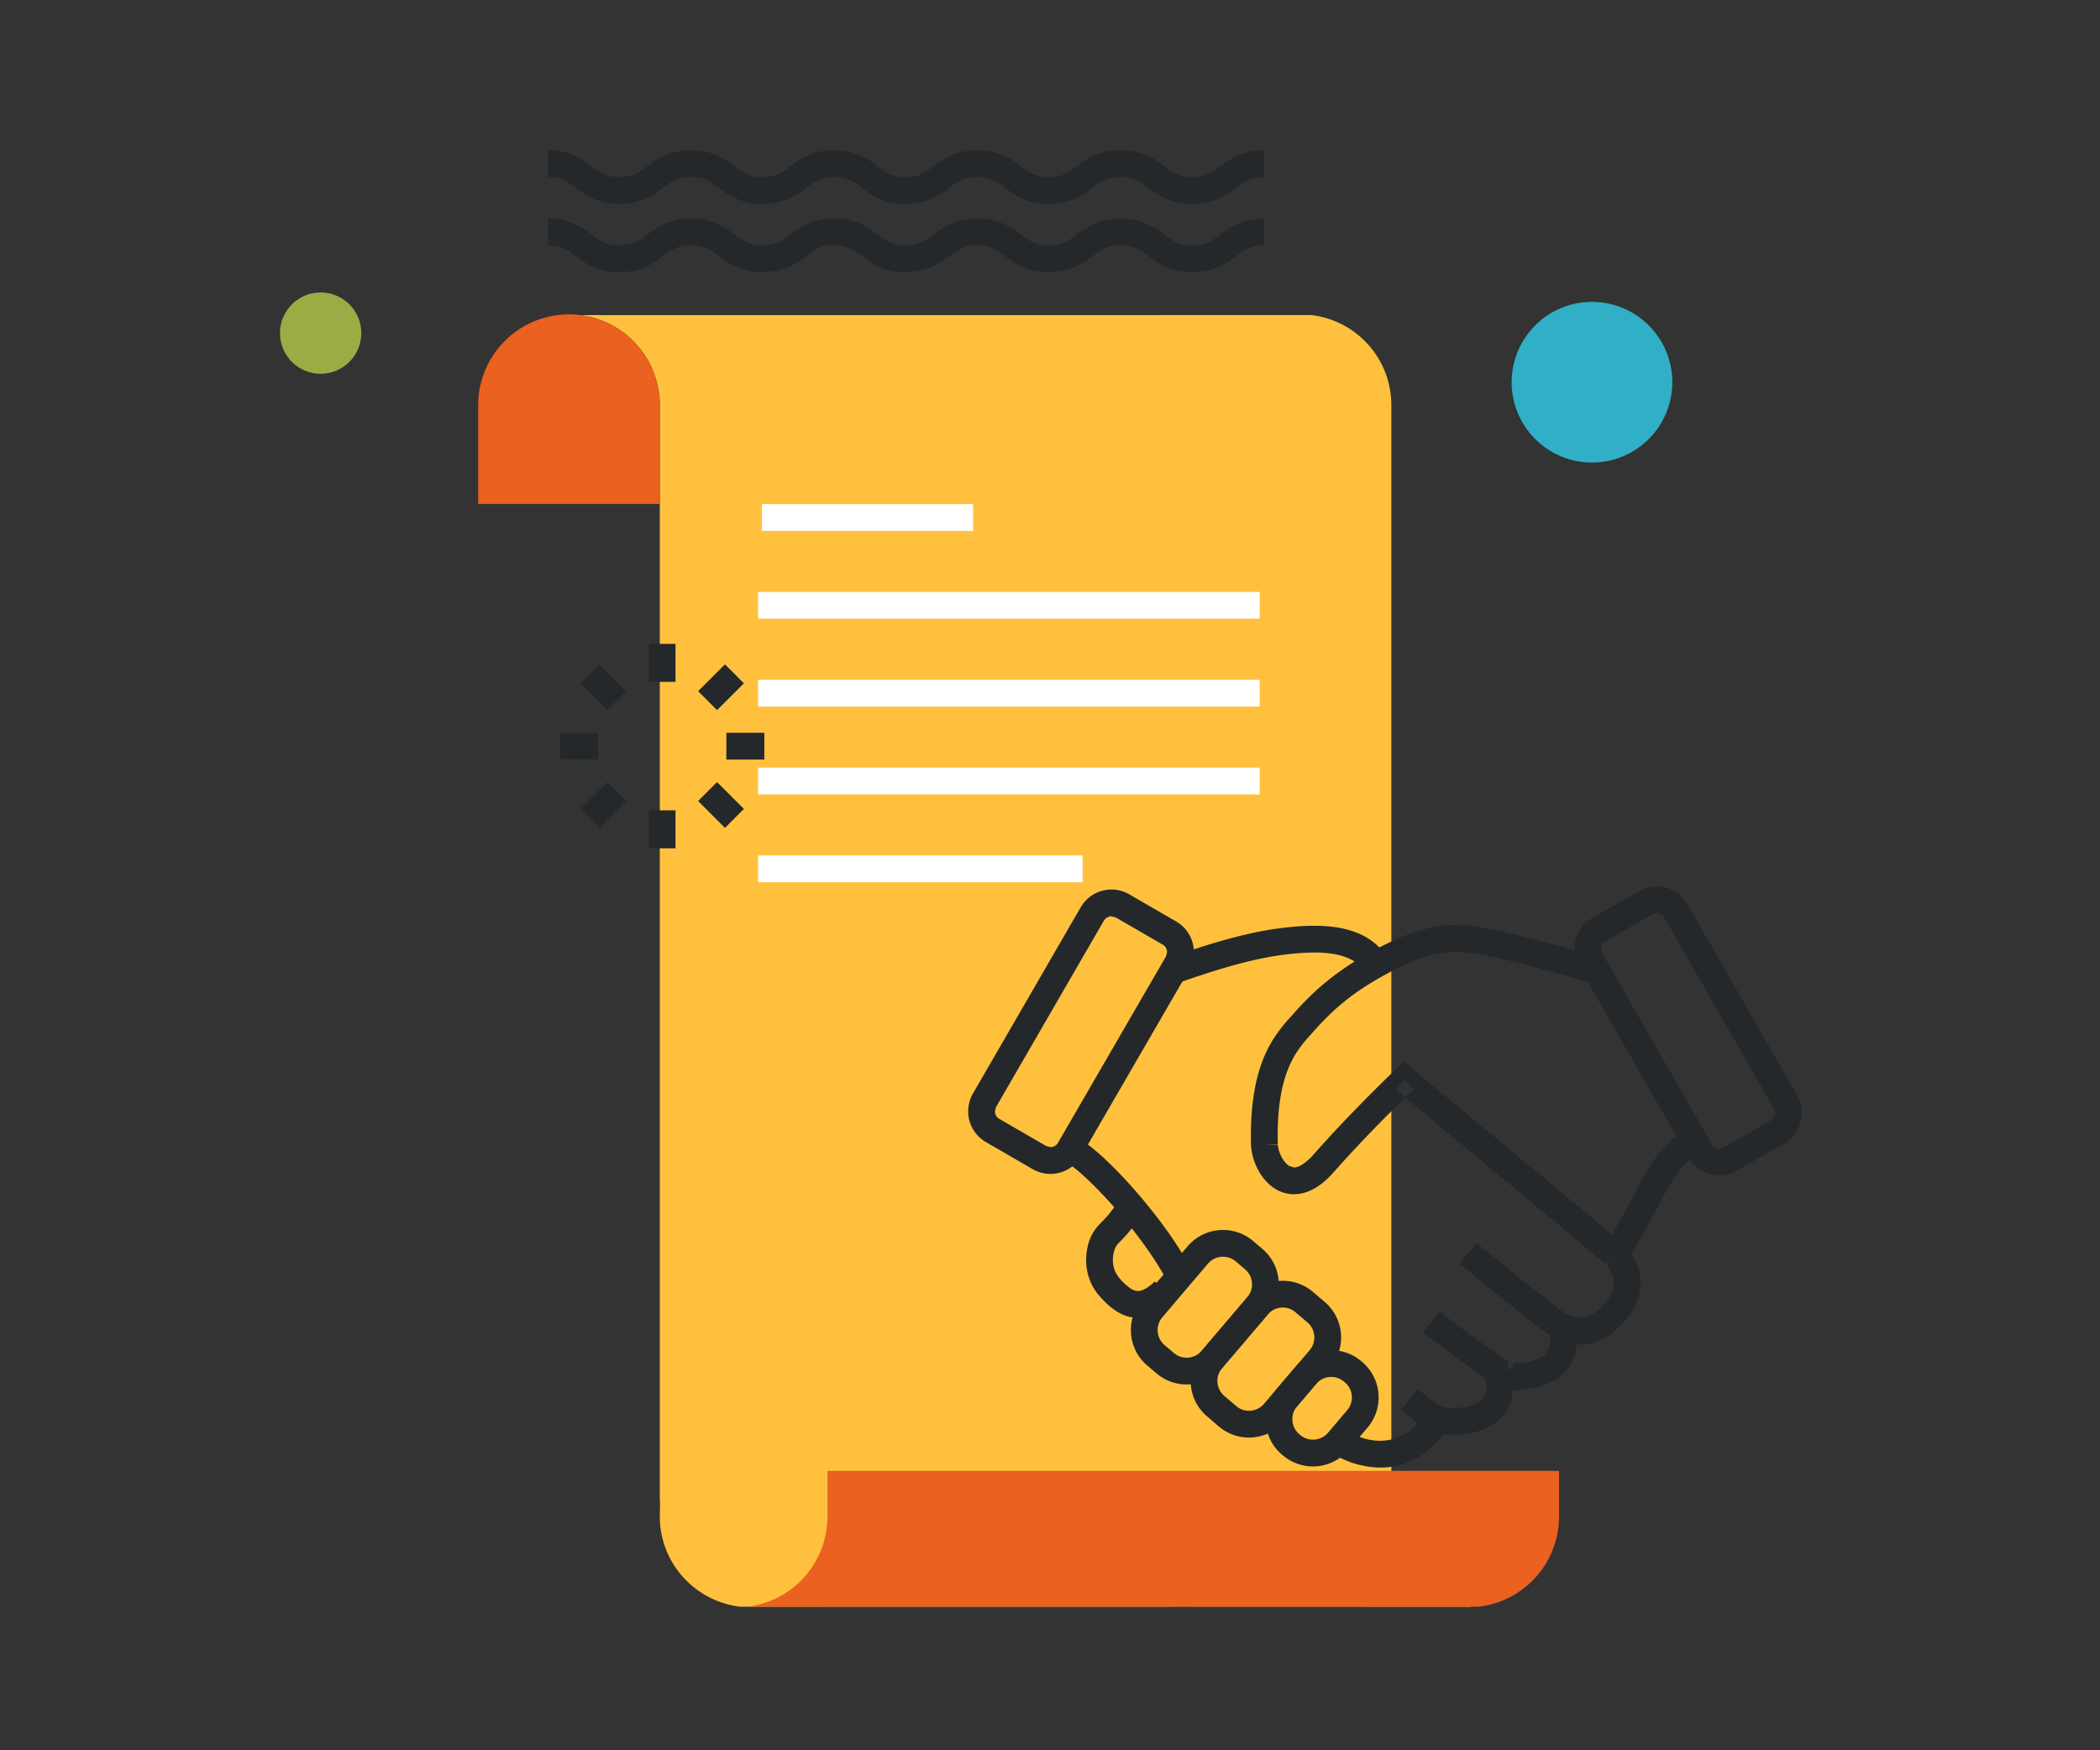
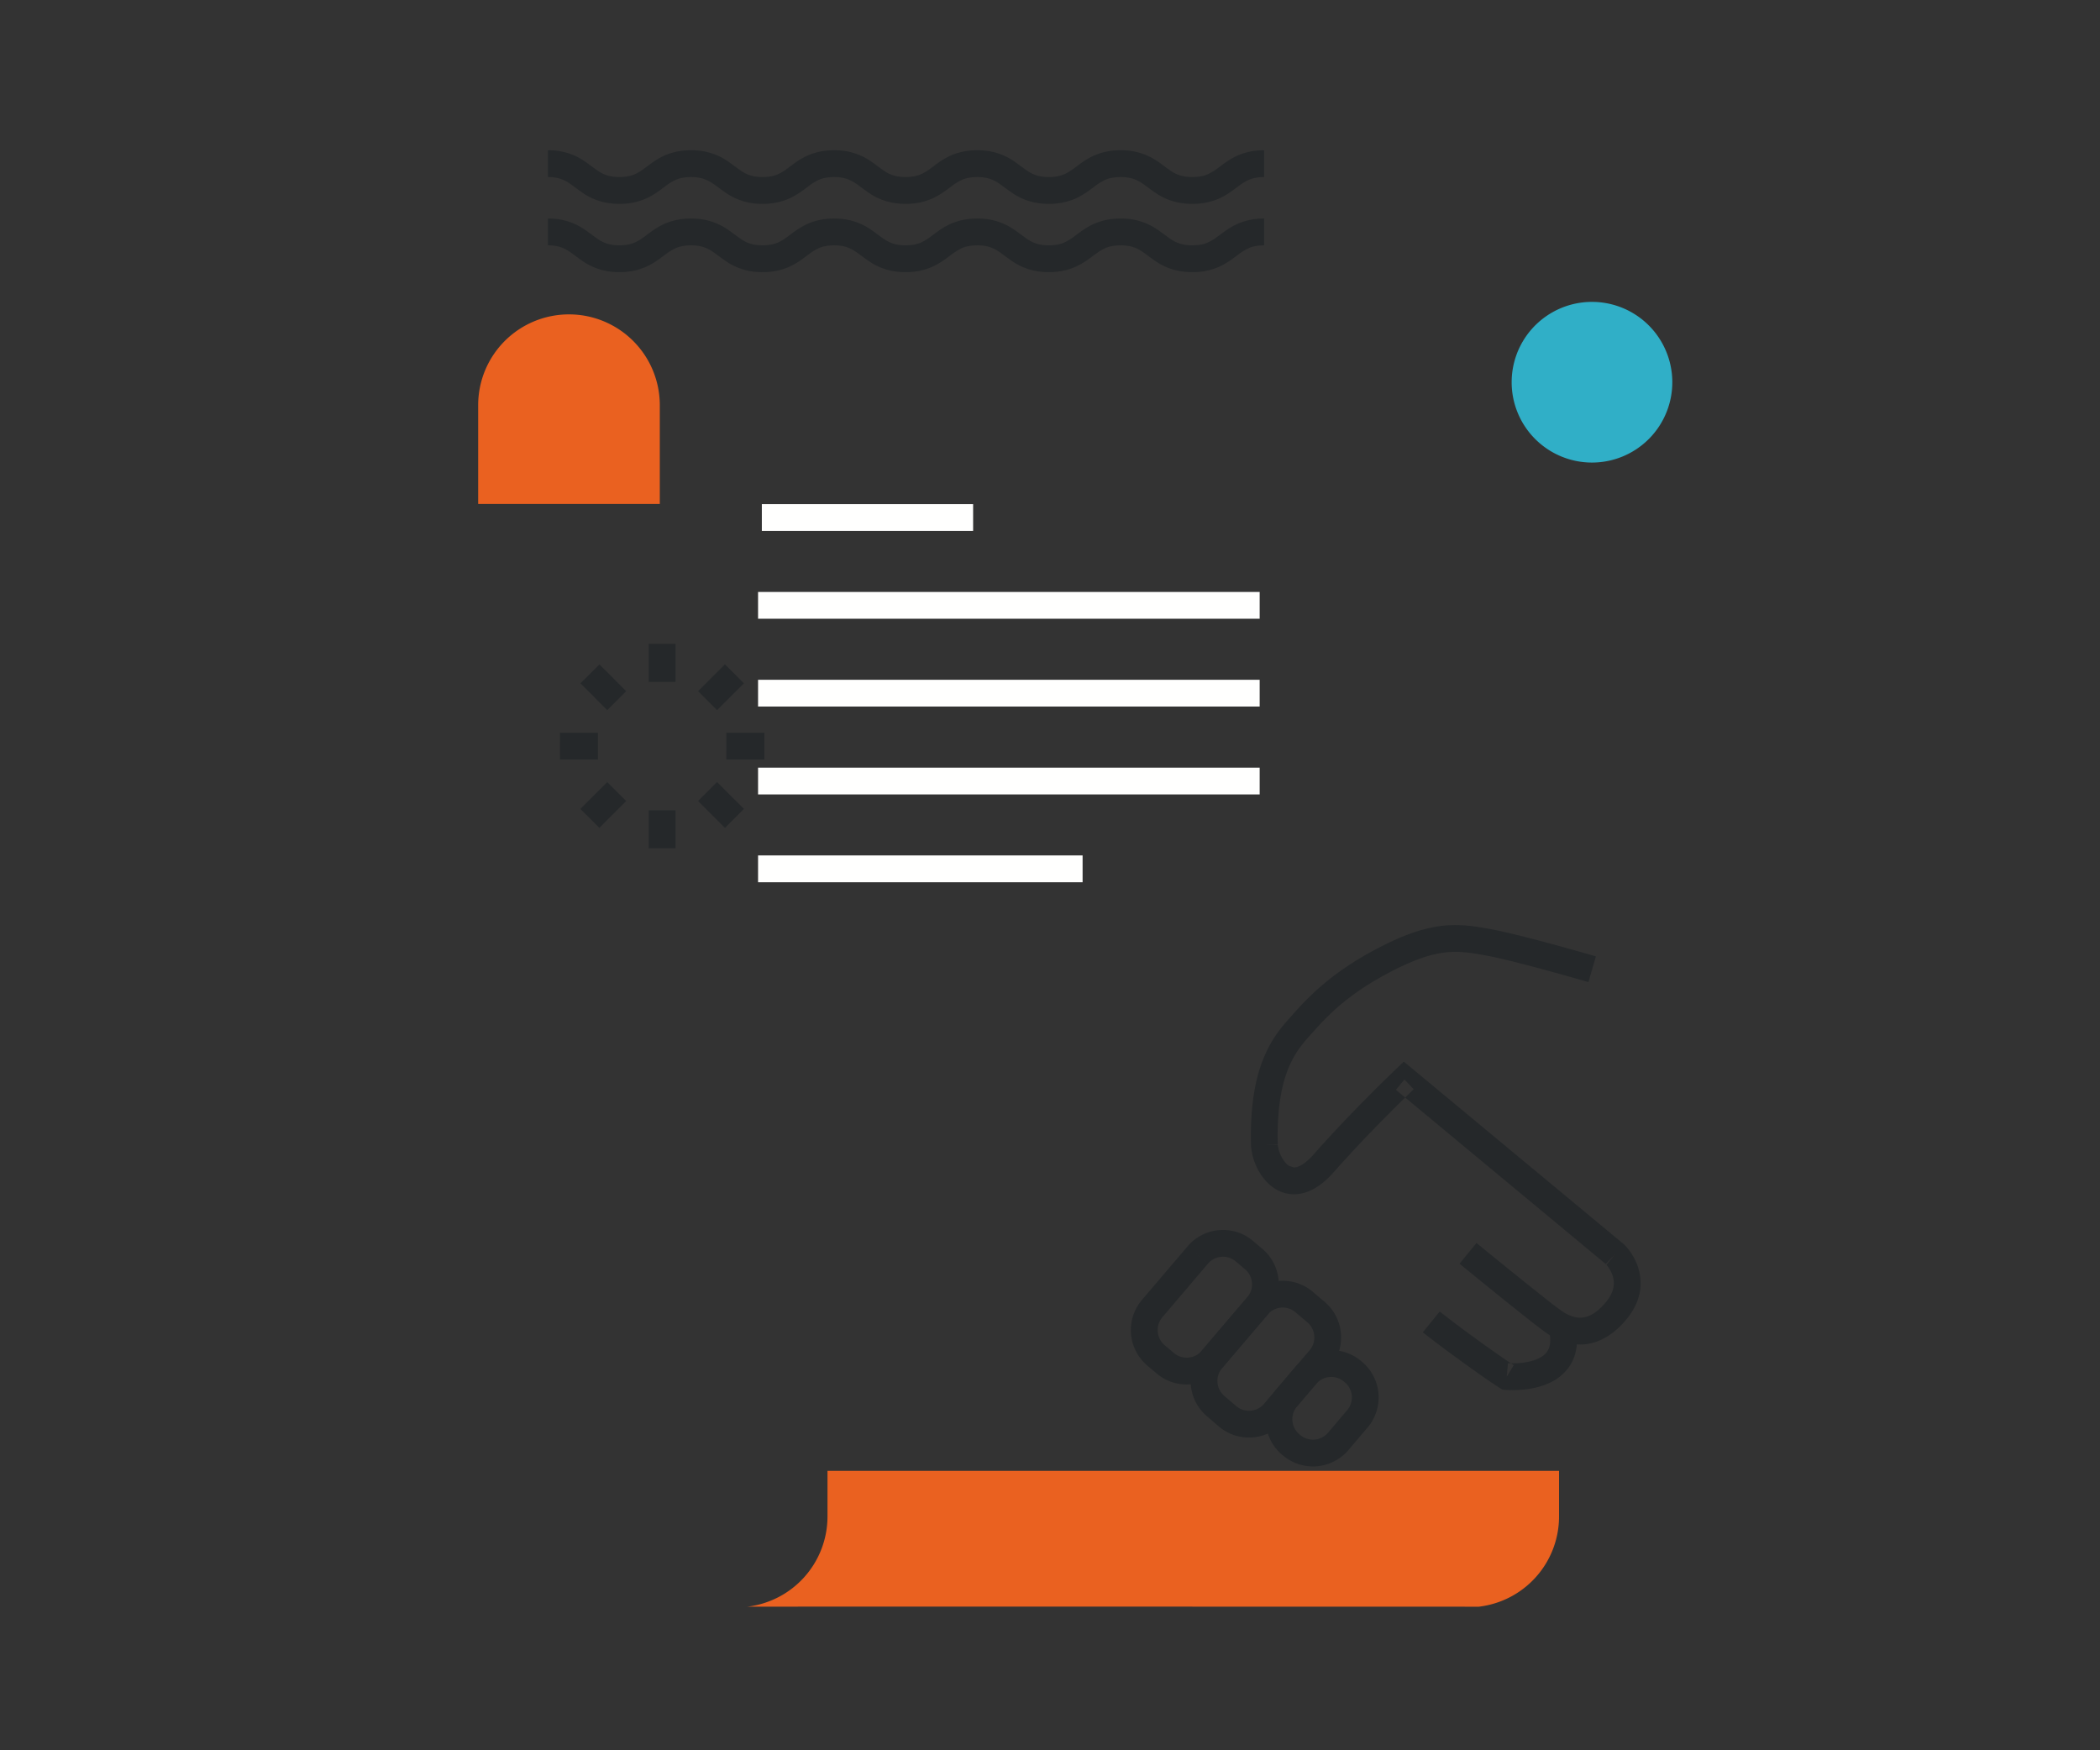
<svg xmlns="http://www.w3.org/2000/svg" width="120" height="100" viewBox="0 0 120 100">
  <rect x="0" y="0" width="120" height="100" fill="#333333" stroke="none" />
  <g fill="none" fill-rule="evenodd">
    <path d="M0 0h120v100H0z" />
-     <path d="M79.506 32.64v-9.49A5.18 5.18 0 0 0 74.92 18c-1.415 0-39.498.01-41.804 0a5.18 5.18 0 0 1 4.587 5.151v62.626h.014l-.014.866c0 2.667 2.02 4.852 4.596 5.155 1.417 0 39.505-.01 41.812 0a5.19 5.19 0 0 1-4.588-5.155v-1.178h-.017V27.457" fill="#FFC13D" />
    <path d="M37.703 28.794V23.15a5.188 5.188 0 0 0-5.191-5.188 5.187 5.187 0 0 0-5.188 5.188v5.644h10.38m9.581 55.241v2.607a5.19 5.19 0 0 1-4.588 5.155c2.304-.01 40.395 0 41.803 0a5.19 5.19 0 0 0 4.588-5.155v-2.607H47.285" fill="#EA6120" />
    <path d="M95.56 21.77a4.59 4.59 0 1 1-9.179 0 4.59 4.59 0 0 1 9.179 0" fill="#30AFC7" />
    <path fill="#FFFFFE" d="M43.534 30.333h12.073v-1.53H43.534zm-.216 5.017h28.663v-1.53H43.318zm0 5.017h28.663v-1.53H43.318zm0 5.022h28.663v-1.53H43.318zm0 5.016h18.545v-1.53H43.318z" />
    <path fill="#25282A" d="M37.071 38.956h1.53v-2.168h-1.53zm-3.901.084 1.528 1.532 1.083-1.082-1.528-1.531m-2.257 5.436h2.171v-1.53h-2.17zm2.252 3.905 1.533-1.535-1.083-1.082-1.533 1.535m3.906 2.249h1.53v-2.168h-1.53zm5.438-2.251-1.535-1.533-1.082 1.082 1.535 1.535m.078-3.905h2.171v-1.53h-2.17zm-.078-5.438-1.535 1.533 1.082 1.082 1.535-1.531M31.31 14.017c.415.002.672.072.899.172.336.145.632.422 1.114.748.475.324 1.166.62 2.074.61a3.663 3.663 0 0 0 1.527-.306c.621-.286.998-.654 1.33-.865.338-.215.606-.35 1.232-.359.417.002.674.072.9.173.339.144.634.421 1.116.747a3.57 3.57 0 0 0 2.076.61 3.663 3.663 0 0 0 1.527-.306c.62-.286.996-.654 1.328-.867.337-.213.605-.347 1.227-.357.418.002.675.072.901.173.337.144.632.421 1.114.747.476.324 1.166.62 2.075.61a3.665 3.665 0 0 0 1.528-.306c.622-.284.998-.654 1.332-.865.338-.215.607-.35 1.233-.359.417.002.676.072.902.173.337.144.632.421 1.116.747.476.324 1.166.62 2.076.61a3.665 3.665 0 0 0 1.528-.306c.623-.284 1-.654 1.333-.865.34-.215.609-.35 1.236-.359.418.002.677.072.905.173.338.146.633.421 1.116.747.478.324 1.168.62 2.078.61a3.68 3.68 0 0 0 1.532-.306c.622-.284 1-.654 1.334-.865.34-.215.61-.35 1.238-.359v-1.53a3.672 3.672 0 0 0-1.53.306c-.623.285-1 .655-1.334.866-.34.215-.611.35-1.24.358-.417-.001-.676-.071-.904-.172-.338-.144-.633-.421-1.117-.747a3.577 3.577 0 0 0-2.078-.61 3.667 3.667 0 0 0-1.53.305c-.622.285-.999.655-1.332.866-.338.215-.61.35-1.235.358-.418-.001-.676-.071-.903-.17-.336-.146-.633-.423-1.115-.749a3.576 3.576 0 0 0-2.076-.61 3.665 3.665 0 0 0-1.529.305c-.622.287-.999.655-1.33.866-.339.215-.608.35-1.234.358-.418-.001-.675-.071-.901-.17-.337-.146-.632-.422-1.114-.749a3.567 3.567 0 0 0-2.075-.61 3.655 3.655 0 0 0-1.525.305c-.621.287-.996.657-1.328.868-.338.213-.606.347-1.229.356-.417-.001-.674-.071-.9-.17-.34-.146-.634-.423-1.116-.749a3.576 3.576 0 0 0-2.076-.61 3.665 3.665 0 0 0-1.529.305c-.621.287-.996.655-1.33.868-.338.213-.605.347-1.23.356-.417-.001-.674-.071-.9-.17-.337-.146-.631-.422-1.113-.749a3.57 3.57 0 0 0-2.075-.61v1.53m.001-3.902c.415.002.672.072.899.173.336.144.632.42 1.114.747.475.324 1.166.62 2.074.61a3.663 3.663 0 0 0 1.527-.306c.621-.285.998-.655 1.33-.866.338-.214.606-.349 1.232-.358.417.002.674.072.9.173.339.145.634.42 1.116.747a3.57 3.57 0 0 0 2.076.61 3.663 3.663 0 0 0 1.527-.306c.62-.286.996-.655 1.328-.866.337-.214.605-.349 1.227-.358.418.002.675.072.901.173.337.144.632.42 1.114.747.476.324 1.166.62 2.075.61a3.665 3.665 0 0 0 1.528-.306c.622-.285.998-.655 1.332-.866.338-.214.607-.349 1.233-.358.417.002.676.072.902.173.337.145.632.42 1.116.747.476.324 1.166.62 2.076.61a3.665 3.665 0 0 0 1.528-.306c.623-.285 1-.653 1.333-.866.34-.213.609-.349 1.236-.358.418.002.677.072.905.173.338.145.633.42 1.116.747.478.324 1.168.62 2.078.61a3.68 3.68 0 0 0 1.532-.304c.622-.287 1-.655 1.334-.868.34-.213.61-.349 1.238-.358v-1.53a3.672 3.672 0 0 0-1.53.306c-.623.285-1 .655-1.334.866-.34.214-.611.349-1.24.358-.417-.002-.676-.072-.904-.171-.338-.146-.633-.423-1.117-.749a3.577 3.577 0 0 0-2.078-.61 3.667 3.667 0 0 0-1.53.306c-.622.286-.999.655-1.332.866-.338.214-.61.349-1.235.358-.418-.002-.676-.072-.903-.171-.336-.146-.633-.423-1.115-.749a3.576 3.576 0 0 0-2.076-.61 3.665 3.665 0 0 0-1.529.306c-.622.286-.999.655-1.33.866-.339.214-.608.349-1.234.358-.418-.002-.675-.072-.901-.171-.337-.146-.632-.421-1.114-.749a3.578 3.578 0 0 0-2.075-.61 3.655 3.655 0 0 0-1.525.306c-.621.286-.996.656-1.328.867-.338.213-.606.348-1.229.357-.417-.002-.674-.072-.9-.171-.34-.146-.634-.423-1.116-.749a3.576 3.576 0 0 0-2.076-.61 3.665 3.665 0 0 0-1.529.306c-.621.286-.996.655-1.33.867-.338.213-.605.348-1.23.357-.417-.002-.674-.072-.9-.171-.337-.146-.631-.421-1.113-.747a3.57 3.57 0 0 0-2.075-.612v1.53" />
-     <path d="M20.644 18.984a2.322 2.322 0 1 1-4.643 0 2.322 2.322 0 0 1 4.643 0" fill="#9AAD45" />
    <g fill="#25282A">
      <path d="M91.195 54.642c-.014-.003-4.074-1.193-5.975-1.55-.694-.13-1.35-.237-2.055-.239-1.175-.003-2.42.313-4.103 1.156-2.7 1.348-4.122 2.754-5.11 3.866-.445.499-1.103 1.172-1.61 2.267-.51 1.099-.863 2.592-.863 4.766 0 .173.003.35.008.534v.022a3.48 3.48 0 0 0 .609 1.707c.19.273.428.528.737.729.306.198.692.333 1.11.332.797-.004 1.562-.453 2.289-1.284a75.481 75.481 0 0 1 3.034-3.22 91.885 91.885 0 0 1 1.517-1.497l-.53-.554-.487.589 12.033 9.988.488-.588-.53.551.206-.214-.211.21.006.004.205-.214-.211.21c.006.004.136.139.252.345.118.207.218.472.216.756-.005.294-.084.635-.464 1.094-.644.754-1.097.868-1.462.877-.369.003-.736-.176-1.002-.349a20.282 20.282 0 0 1-.983-.744 334.029 334.029 0 0 1-3.938-3.176l-.97 1.184c.002.002 1.094.895 2.268 1.842.587.473 1.193.958 1.695 1.353.51.4.88.685 1.108.832.358.225.986.585 1.822.588.843.01 1.808-.416 2.634-1.425.582-.682.827-1.427.822-2.076a3.083 3.083 0 0 0-.457-1.585c-.224-.37-.441-.581-.475-.615l-.02-.02-12.58-10.44-.492.47c-.01.008-2.569 2.453-4.644 4.814-.578.656-.968.768-1.14.764l-.28-.09c-.15-.091-.324-.298-.446-.545a1.87 1.87 0 0 1-.2-.684l-.764.04.765-.019a18.515 18.515 0 0 1-.008-.496c.002-2.013.323-3.262.721-4.121.4-.86.881-1.355 1.363-1.893.937-1.045 2.133-2.25 4.653-3.516 1.571-.78 2.521-.991 3.42-.995.546 0 1.1.086 1.773.212.858.16 2.333.541 3.57.88 1.242.339 2.254.636 2.258.636l.428-1.469" />
      <path d="M81.305 76.119c.48.39 1.372 1.055 2.254 1.693.884.64 1.726 1.23 2.143 1.488l.153.094.18.016c.018.001.164.013.392.013.47-.003 1.284-.04 2.087-.4a2.8 2.8 0 0 0 1.113-.879c.309-.416.49-.97.488-1.586 0-.251-.028-.513-.083-.788l-1.5.303c.037.186.053.347.053.485-.003.34-.083.528-.193.684-.162.23-.484.411-.88.518-.39.109-.82.135-1.085.133l-.2-.004-.058-.003-.067.762.4-.652c-.322-.197-1.184-.799-2.047-1.423a62.379 62.379 0 0 1-2.186-1.642l-.964 1.188" />
-       <path d="M80.061 80.546c.404.325.734.63 1.141.902.403.27.91.482 1.501.515l.325.01c.54-.004 1.305-.068 2.04-.441.363-.19.723-.47.986-.87.265-.4.415-.908.413-1.47 0-.32-.046-.657-.134-1.017l-1.486.372c.066.257.09.471.09.645-.001.308-.07.487-.16.628-.135.208-.383.372-.724.48a3.523 3.523 0 0 1-1.025.142l-.227-.006c-.318-.026-.492-.096-.755-.266-.26-.168-.582-.456-1.027-.815l-.958 1.193" />
-       <path d="M75.742 82.756a5.219 5.219 0 0 0 3.132 1.09c1.296.018 2.803-.614 3.89-2.279l-1.275-.848c-.877 1.289-1.761 1.58-2.615 1.598-.915.012-1.833-.465-2.164-.745l-.968 1.184M60.821 66.35c.161.062.632.394 1.152.876 1.593 1.445 3.943 4.287 4.878 6.296l1.385-.65c-.738-1.56-2.043-3.33-3.345-4.824a24.667 24.667 0 0 0-1.886-1.952c-.594-.534-1.08-.926-1.573-1.148l-.61 1.402m6.514-10.193c1.473-.511 3.876-1.342 6.033-1.611a14.18 14.18 0 0 1 1.73-.124c.722-.002 1.362.088 1.853.284.494.2.843.476 1.106.935l1.331-.756a3.622 3.622 0 0 0-1.874-1.6c-.754-.298-1.576-.392-2.416-.393-.633 0-1.279.055-1.92.136-2.385.301-4.86 1.172-6.343 1.683l.5 1.446M92.924 72.09c.837-1.253 1.8-3.135 2.192-3.868l-.001.005c.19-.35.515-.915.883-1.382a3.72 3.72 0 0 1 .543-.576c.17-.141.312-.2.365-.209l-.267-1.505c-.43.08-.771.29-1.067.528-.866.723-1.476 1.831-1.802 2.413l-.002.004c-.399.747-1.36 2.61-2.116 3.741l1.272.85" />
-       <path d="M63.865 68.713c-.395.534-.553.727-.657.842-.1.11-.22.219-.493.52-.433.499-.642 1.164-.651 1.907 0 .677.21 1.438.762 2.062.27.306.563.601.92.837.351.236.789.413 1.278.411.709-.001 1.383-.356 2.026-.974l-1.057-1.106c-.494.47-.799.552-.969.55-.125-.001-.25-.038-.434-.157a3.303 3.303 0 0 1-.617-.574 1.555 1.555 0 0 1-.378-1.05c-.009-.403.16-.789.259-.882.24-.268.317-.33.486-.516.167-.183.35-.415.753-.96l-1.228-.91m-2.748-3.035-.661-.384a.5.5 0 0 1-.432.246l-.246-.066-2.68-1.552a.497.497 0 0 1-.245-.432l.065-.243 6.163-10.649a.5.5 0 0 1 .433-.245l.243.064 2.687 1.555a.496.496 0 0 1 .246.431l-.065.244-6.17 10.647 1.324.768 6.17-10.647a2.024 2.024 0 0 0-.737-2.766l-2.688-1.555a2.028 2.028 0 0 0-2.766.737L55.595 62.48a2.03 2.03 0 0 0 .734 2.766l2.682 1.553a2.03 2.03 0 0 0 2.768-.736l-.662-.384M90.89 54.838l.664-.381-.065-.242a.5.5 0 0 1 .248-.433l2.686-1.542.242-.064c.176 0 .344.09.433.248l6.268 10.913.065.243c0 .175-.09.345-.247.433l-2.686 1.543-.244.065a.505.505 0 0 1-.433-.248l-6.267-10.916-.664.38-.662.382 6.267 10.916a2.031 2.031 0 0 0 1.76 1.016c.34 0 .69-.087 1.005-.269l2.686-1.542a2.027 2.027 0 0 0 .747-2.765L96.426 51.66a2.027 2.027 0 0 0-2.765-.747l-2.686 1.543a2.025 2.025 0 0 0-.747 2.764l.662-.382" />
      <path d="m68.445 71.7.583.496c.22-.259.536-.393.86-.393.262 0 .516.087.725.264l.537.458c.26.22.394.534.394.858 0 .26-.088.516-.265.727l-2.612 3.066c-.22.26-.534.393-.858.393-.26 0-.516-.086-.727-.265l-.538-.456a1.118 1.118 0 0 1-.392-.858c0-.26.087-.515.265-.725l2.611-3.07-1.164-.99-2.612 3.068a2.637 2.637 0 0 0-.63 1.717 2.644 2.644 0 0 0 .932 2.024l.538.456a2.64 2.64 0 0 0 1.717.63c.748 0 1.5-.316 2.024-.933l2.612-3.066a2.65 2.65 0 0 0 .629-1.718 2.647 2.647 0 0 0-.932-2.024l-.537-.456a2.634 2.634 0 0 0-1.717-.63 2.647 2.647 0 0 0-2.024.931l.581.496" />
      <path d="m75.42 77.636.584.496c.423-.497.63-1.112.63-1.718 0-.748-.315-1.5-.93-2.024l-.684-.582a2.647 2.647 0 0 0-1.718-.632c-.749 0-1.5.317-2.023.934l-2.612 3.066a2.654 2.654 0 0 0-.63 1.718c-.002.748.317 1.5.932 2.024l.68.582a2.638 2.638 0 0 0 1.72.632c.748.001 1.5-.316 2.023-.93l2.612-3.07-1.166-.991-2.612 3.069c-.22.258-.534.392-.857.392-.26 0-.515-.086-.727-.267l-.68-.58a1.13 1.13 0 0 1-.129-1.588l2.612-3.066a1.119 1.119 0 0 1 1.583-.127l.683.58c.258.22.393.536.393.86 0 .262-.087.516-.266.727l.583.495" />
      <path d="m74.63 78.568.583.496a1.126 1.126 0 0 1 1.583-.129l.061.05a1.128 1.128 0 0 1 .126 1.584l-1.097 1.29a1.13 1.13 0 0 1-1.587.127l-.015-.014-.045-.036.004.003a1.122 1.122 0 0 1-.394-.859c0-.261.088-.517.267-.728l1.097-1.288-1.165-.993-1.098 1.29a2.653 2.653 0 0 0-.63 1.72 2.653 2.653 0 0 0 .931 2.024l.008.006.052.043-.002-.002a2.657 2.657 0 0 0 3.74-.301l1.098-1.29a2.656 2.656 0 0 0-.301-3.742l-.058-.051.02.018-.019-.016a2.653 2.653 0 0 0-1.717-.63c-.75 0-1.5.316-2.024.932l.582.496" />
    </g>
  </g>
</svg>